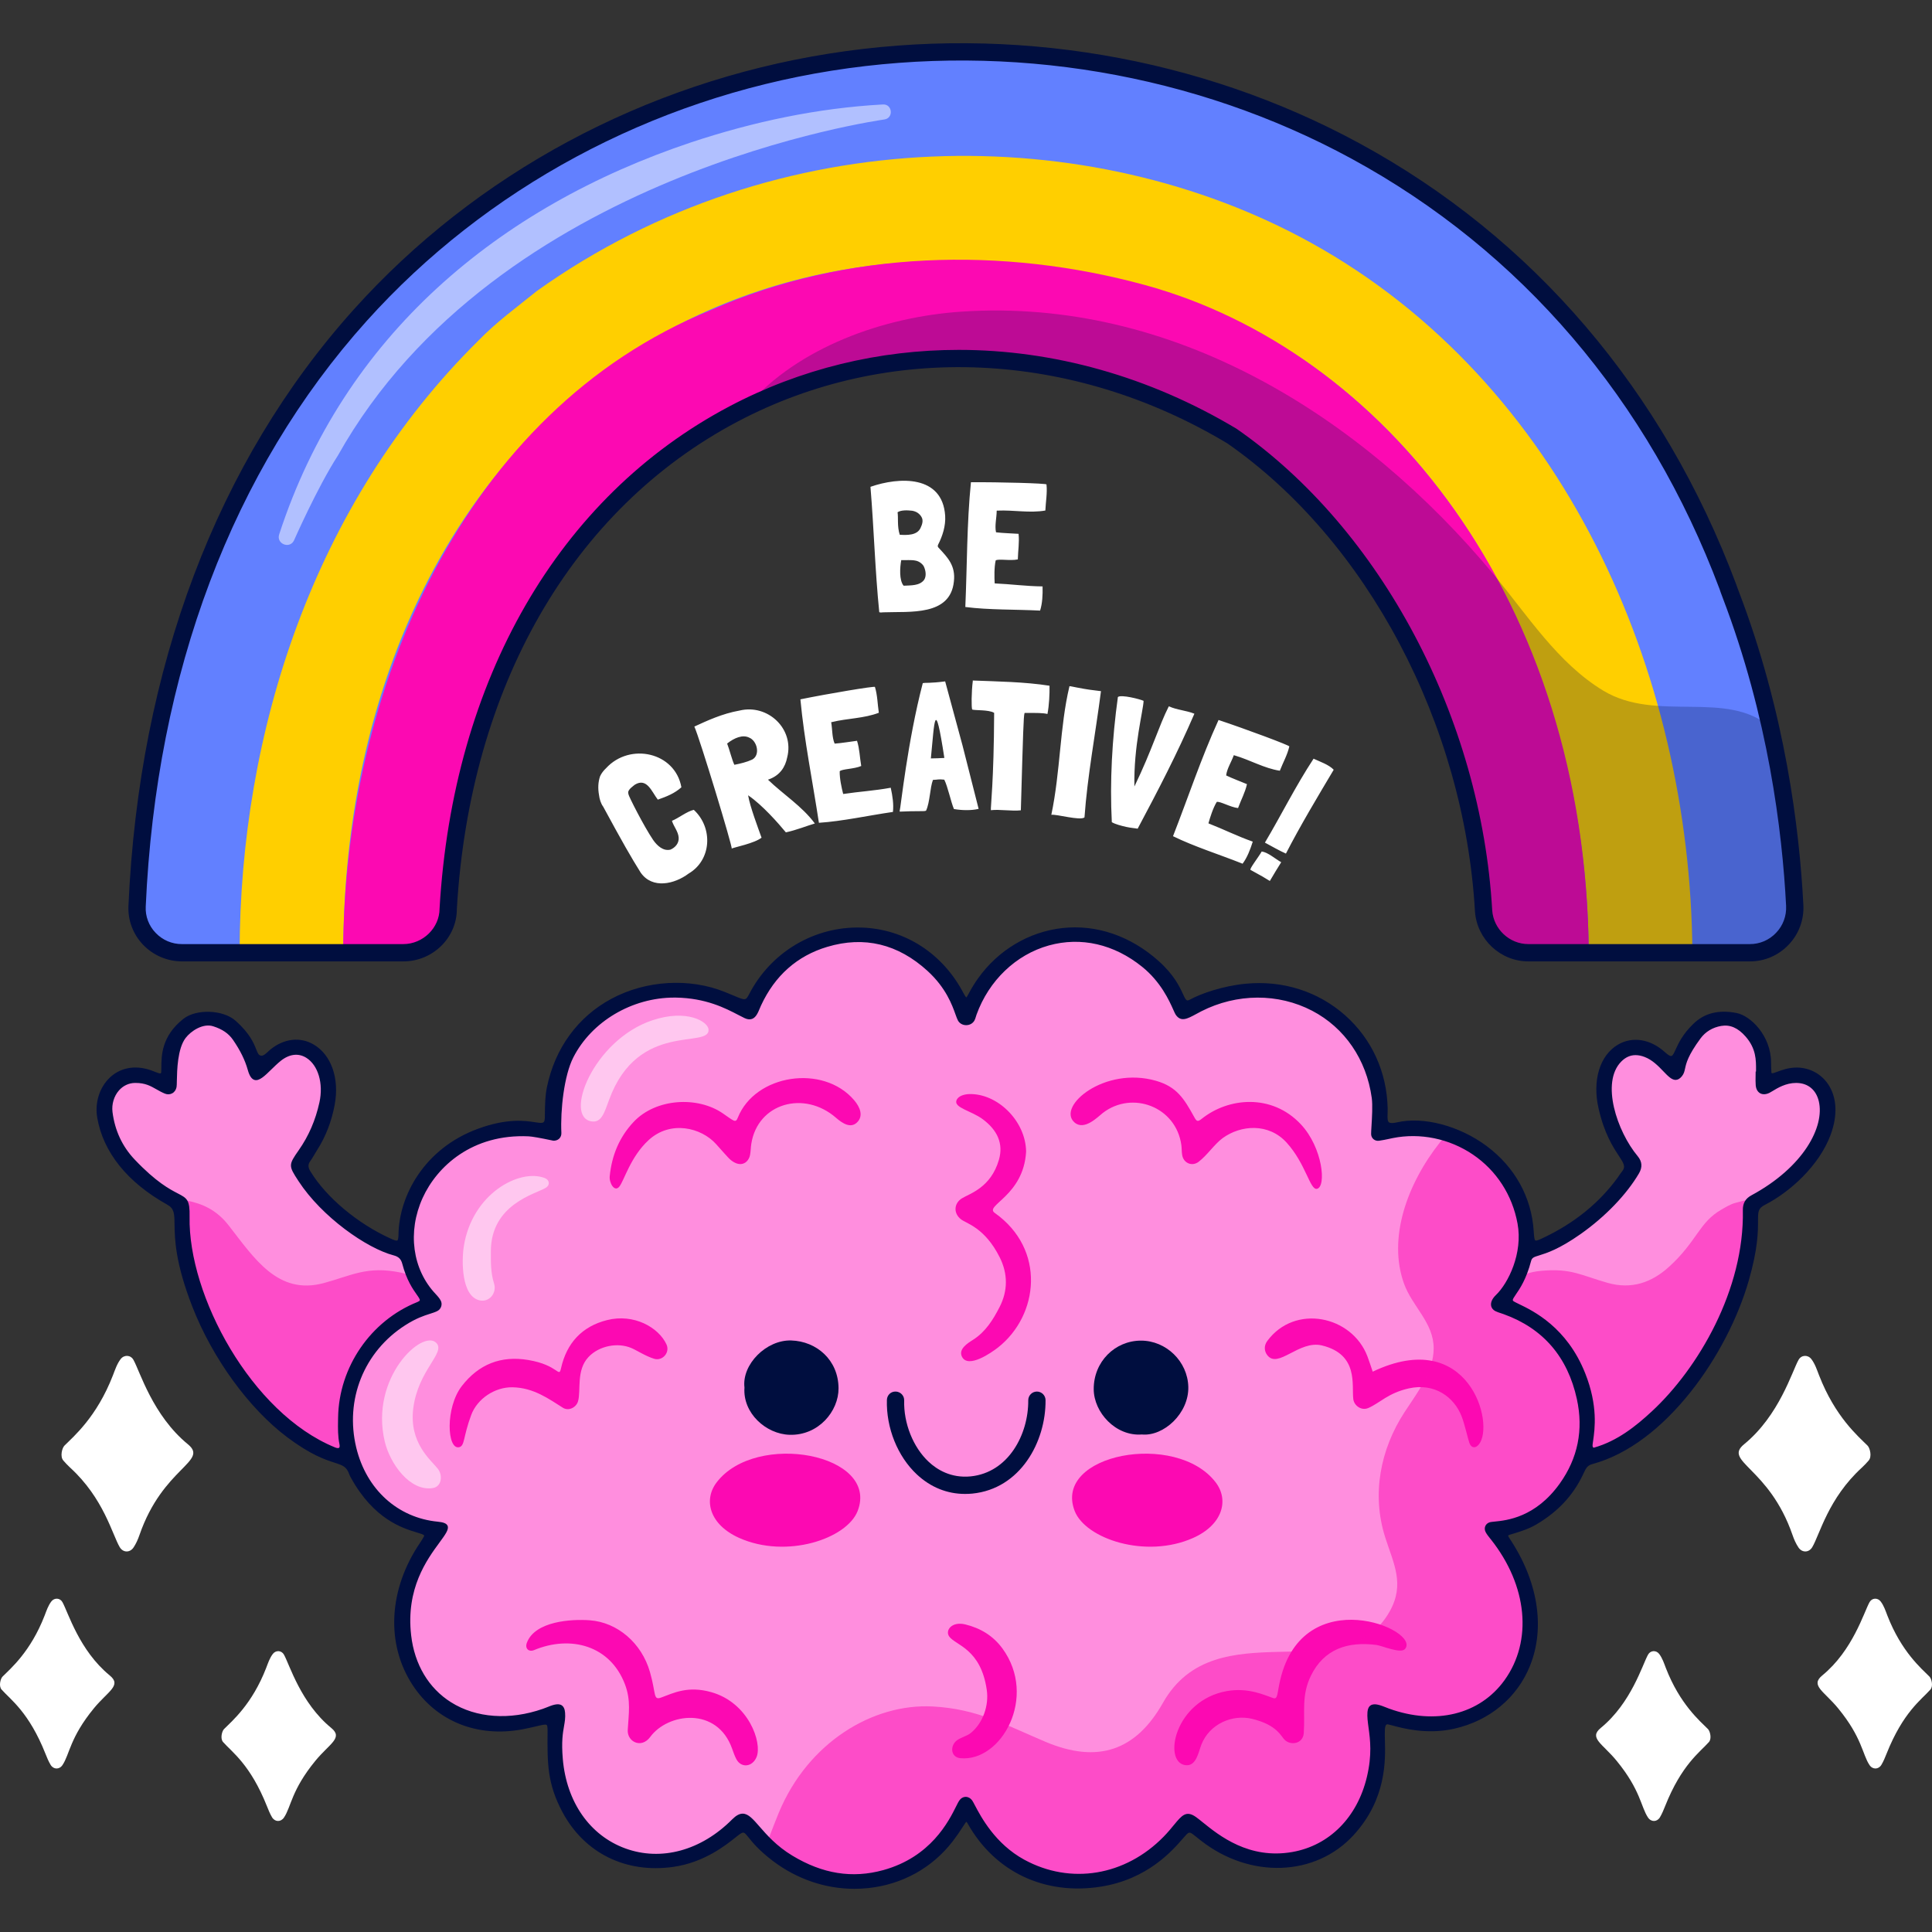
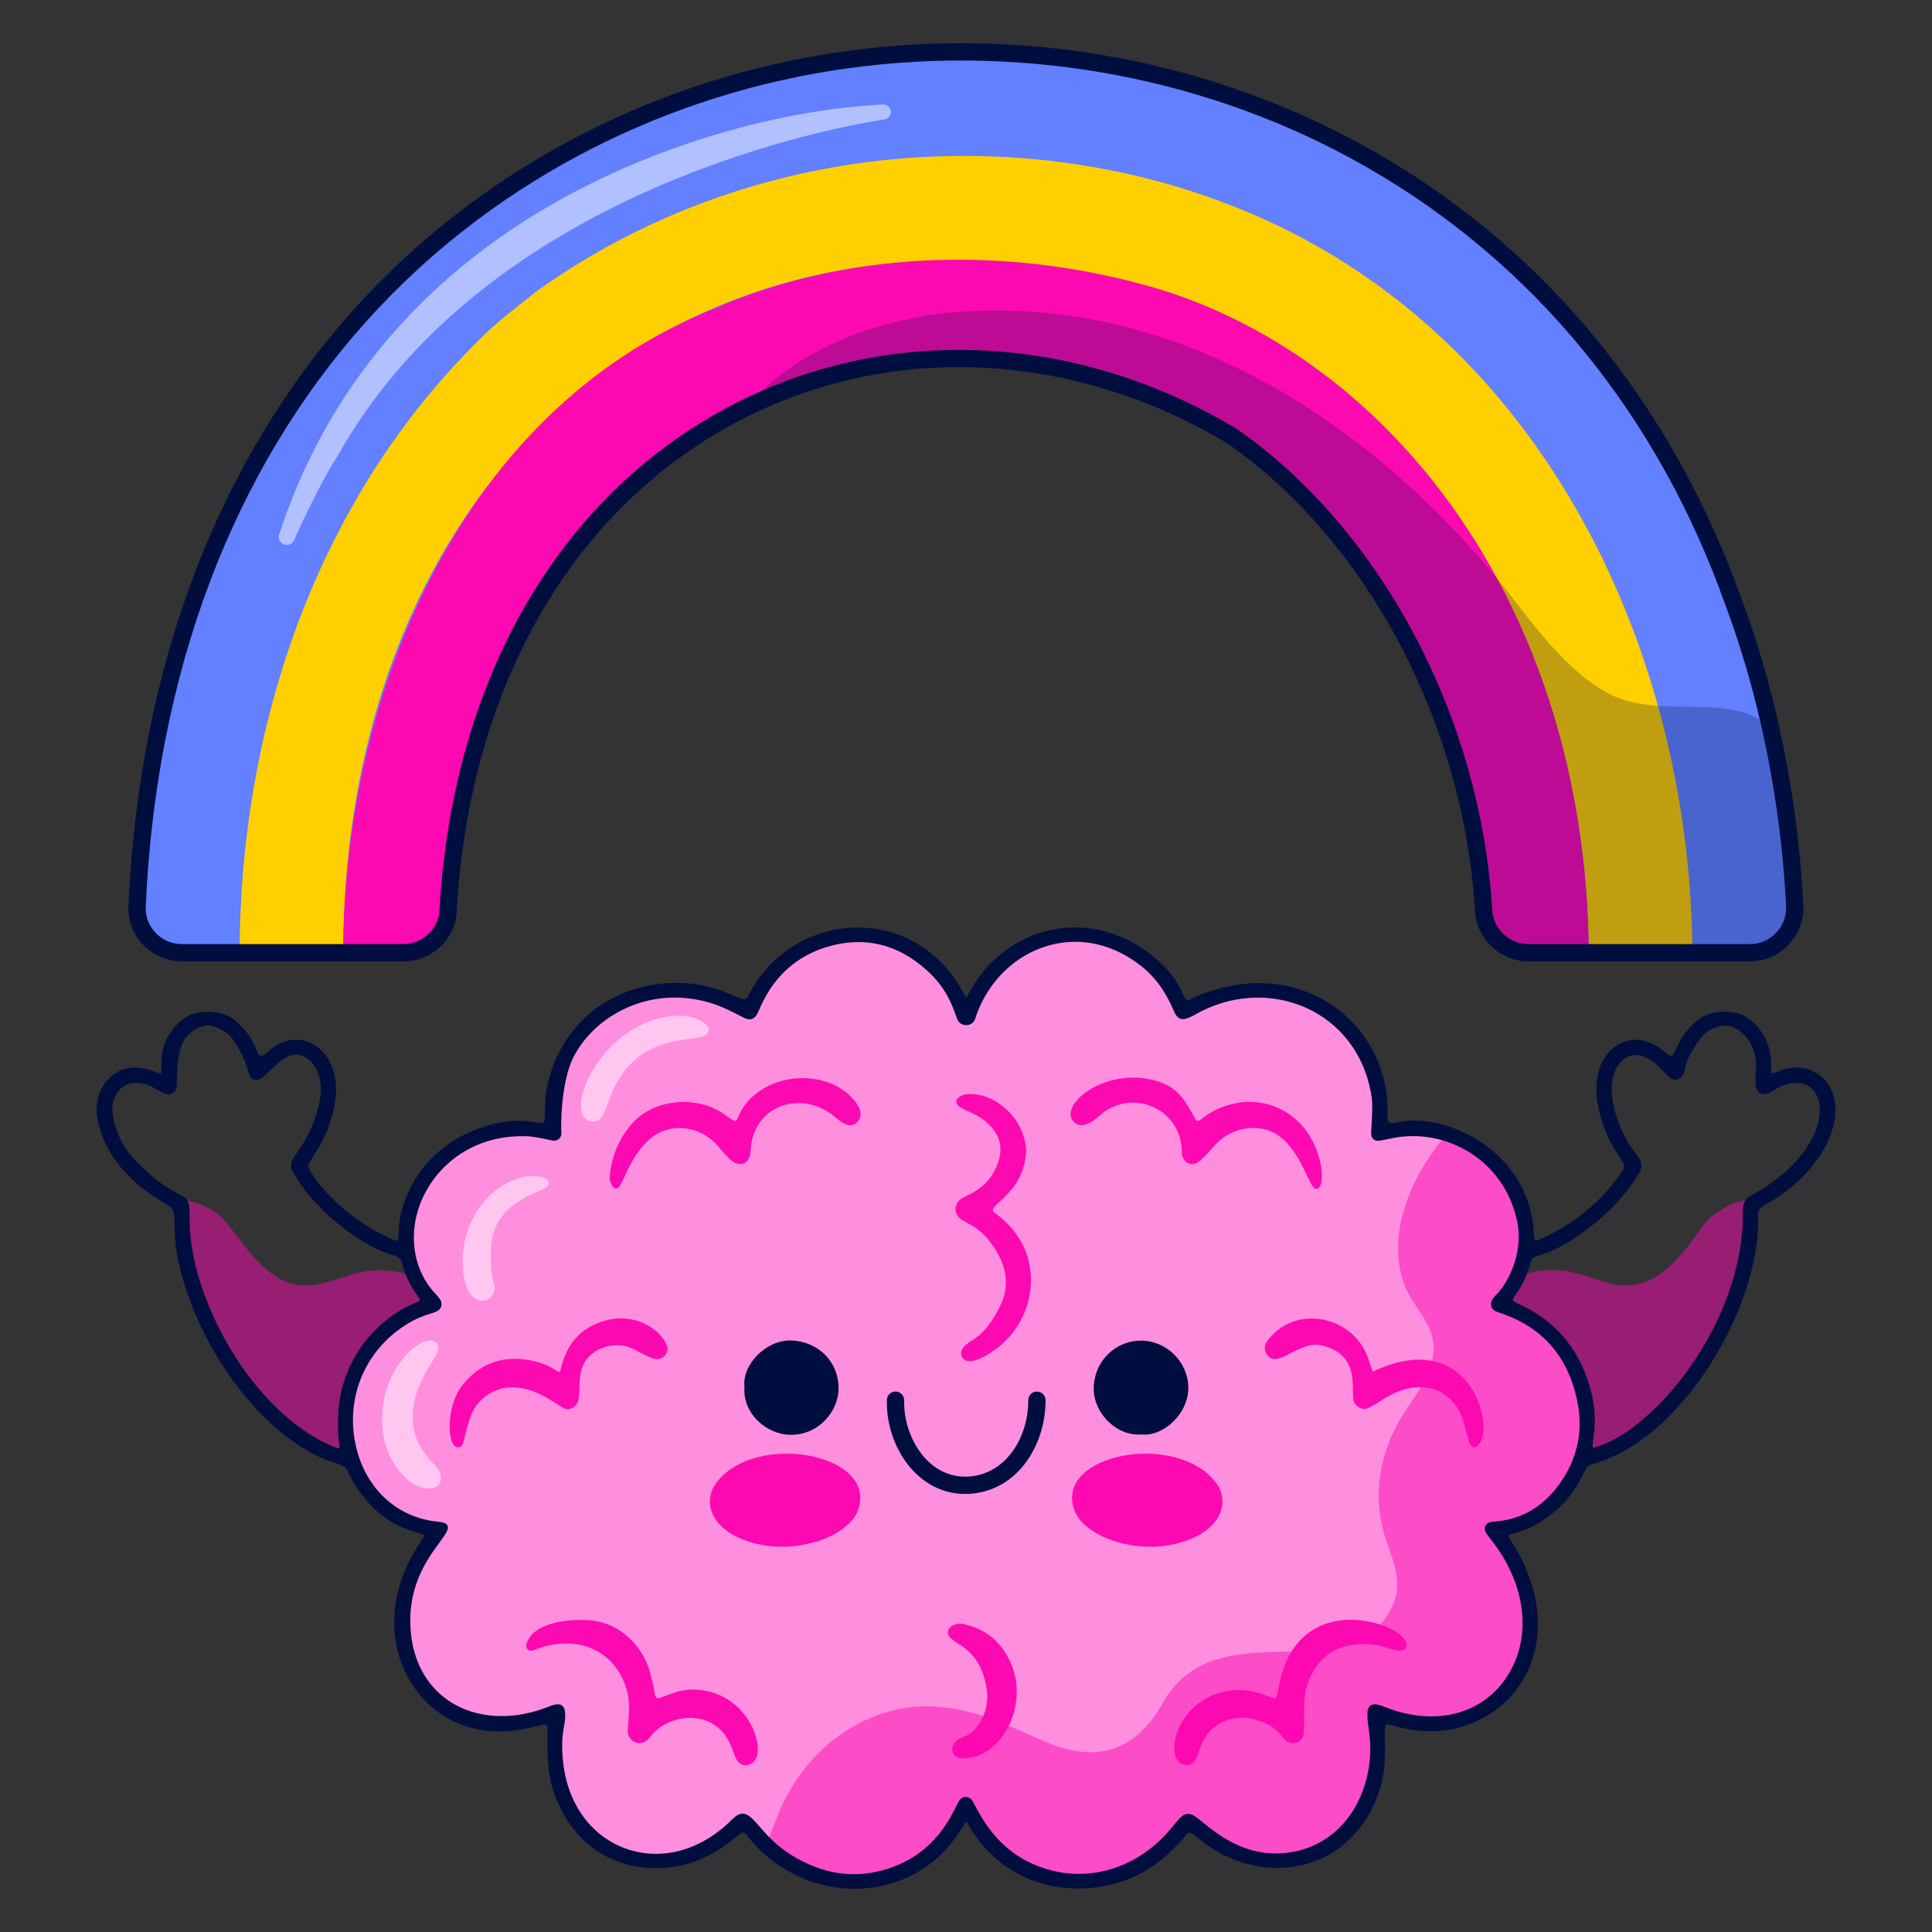
<svg xmlns="http://www.w3.org/2000/svg" width="74" height="74" viewBox="0 0 74 74" fill="none">
  <rect x="0" y="0" width="74" height="74" fill="#333333" stroke="none" />
  <g clip-path="url(#clip0_1658_17378)">
-     <path d="M73.939 64.714C73.596 65.101 72.893 65.576 72.258 67.175C72.201 67.319 72.142 67.463 72.063 67.595C71.954 67.779 71.728 67.787 71.607 67.606C71.331 67.198 71.327 66.556 70.404 65.432C69.862 64.772 69.328 64.558 69.797 64.173C70.969 63.213 71.392 61.75 71.609 61.365C71.703 61.199 71.918 61.189 72.033 61.339C72.157 61.5 72.219 61.693 72.291 61.88C72.829 63.265 73.593 63.907 73.903 64.218C73.981 64.296 74.057 64.581 73.939 64.714ZM65.455 66.725C65.112 67.112 64.409 67.587 63.775 69.186C63.718 69.329 63.658 69.474 63.58 69.606C63.471 69.789 63.245 69.797 63.123 69.616C62.847 69.208 62.843 68.567 61.92 67.442C61.379 66.782 60.844 66.568 61.314 66.183C62.485 65.223 62.908 63.76 63.125 63.375C63.219 63.209 63.434 63.199 63.55 63.349C63.673 63.51 63.735 63.704 63.807 63.891C64.345 65.275 65.109 65.917 65.42 66.228C65.498 66.306 65.573 66.591 65.455 66.725ZM71.573 55.943C71.49 56.036 71.407 56.129 71.315 56.212C70.025 57.39 69.701 58.776 69.413 59.261C69.287 59.472 69.027 59.481 68.886 59.273C68.788 59.128 68.715 58.962 68.658 58.795C67.76 56.198 65.993 55.982 66.802 55.319C68.152 54.214 68.639 52.529 68.889 52.085C68.997 51.893 69.245 51.883 69.378 52.055C69.52 52.24 69.591 52.463 69.675 52.679C70.295 54.276 71.178 55.017 71.532 55.371C71.622 55.461 71.709 55.789 71.573 55.943ZM0.061 64.714C0.404 65.101 1.107 65.576 1.742 67.175C1.799 67.319 1.858 67.463 1.937 67.595C2.046 67.779 2.272 67.787 2.393 67.606C2.669 67.198 2.674 66.556 3.596 65.432C4.138 64.772 4.673 64.558 4.203 64.173C3.031 63.213 2.608 61.75 2.391 61.365C2.298 61.199 2.082 61.189 1.967 61.339C1.843 61.5 1.781 61.693 1.709 61.88C1.171 63.265 0.408 63.907 0.097 64.218C0.019 64.296 -0.057 64.581 0.061 64.714ZM8.545 66.725C8.888 67.112 9.591 67.587 10.226 69.186C10.282 69.329 10.342 69.474 10.42 69.606C10.53 69.789 10.755 69.797 10.877 69.616C11.153 69.208 11.157 68.567 12.08 67.442C12.621 66.782 13.156 66.568 12.686 66.183C11.515 65.223 11.092 63.76 10.875 63.375C10.781 63.209 10.566 63.199 10.45 63.349C10.327 63.51 10.265 63.704 10.193 63.891C9.655 65.275 8.891 65.917 8.58 66.228C8.502 66.306 8.427 66.591 8.545 66.725ZM2.427 55.943C2.51 56.036 2.593 56.129 2.685 56.212C3.975 57.39 4.299 58.776 4.587 59.261C4.713 59.472 4.973 59.481 5.114 59.273C5.211 59.128 5.285 58.962 5.342 58.795C6.24 56.198 8.007 55.982 7.197 55.319C5.848 54.214 5.361 52.529 5.111 52.085C5.003 51.893 4.755 51.883 4.622 52.055C4.48 52.24 4.409 52.463 4.325 52.679C3.705 54.276 2.822 55.017 2.468 55.371C2.378 55.461 2.291 55.789 2.427 55.943Z" fill="white" />
    <path d="M52.735 43.345C52.743 43.694 53.021 43.289 54.264 43.337C57.763 43.47 59.471 47.255 57.543 49.651C57.339 49.903 57.202 50.017 57.498 50.099C61.787 51.282 61.811 57.99 57.221 58.473C56.615 58.536 58.709 59.714 58.498 62.554C58.365 64.354 57.035 65.84 54.928 65.904C53.717 65.942 52.958 65.535 52.719 65.481C52.611 65.456 52.552 65.613 52.558 65.675C52.569 65.792 52.813 66.818 52.616 67.828C51.904 71.494 48.243 72.092 45.873 69.918C45.232 69.329 45.562 69.911 44.265 70.913C42.004 72.659 39.013 72.063 37.707 70.162C37.488 69.843 37.264 69.531 37.13 69.163C37.107 69.1 37.067 69.043 36.997 69.051C36.896 69.064 36.834 69.251 36.649 69.609C35.44 71.943 32.355 72.82 29.847 70.985C28.498 69.998 28.723 69.351 28.227 69.825C25.756 72.188 21.998 71.477 21.372 67.618C21.18 66.437 21.685 65.361 21.28 65.483C20.836 65.617 19.422 66.292 17.661 65.621C15.525 64.807 14.666 61.737 16.506 59.135C16.608 58.991 16.724 58.856 16.829 58.714C17.173 58.249 16.273 58.806 14.814 57.707C12.975 56.321 12.752 53.084 14.589 51.266C16.116 49.755 17.041 50.315 16.579 49.784C14.225 47.074 16.659 42.719 20.776 43.415C21.225 43.491 21.302 43.632 21.292 43.015C21.271 41.736 21.29 40.915 22.191 39.748C23.419 38.157 25.797 37.478 28.102 38.545C28.642 38.794 28.72 38.931 28.866 38.609C29.484 37.249 30.404 36.334 31.885 36.01C33.963 35.556 35.92 36.565 36.751 38.621C36.857 38.883 36.867 39.066 37 39.055C37.14 39.042 37.165 38.864 37.283 38.578C38.434 35.786 41.674 35.125 43.848 36.844C45.208 37.918 44.994 38.957 45.433 38.779C45.814 38.624 46.862 37.934 48.486 38.041C50.611 38.182 52.284 39.583 52.693 41.657C52.757 41.979 52.722 42.83 52.735 43.345Z" fill="#FF8EDE" />
-     <path d="M5.261 41.307C5.56 41.278 5.851 41.404 6.137 41.565C6.253 41.63 6.386 41.757 6.531 41.629C6.646 41.526 6.58 41.391 6.557 41.266C6.486 40.871 6.555 40.376 6.675 40.079C7.226 38.714 8.98 38.635 9.643 40.764C9.769 41.169 9.871 41.229 10.151 40.867C10.269 40.715 10.436 40.61 10.585 40.487C10.886 40.239 11.235 40.201 11.589 40.256C12.614 40.414 12.9 42.279 11.668 44.115C11.294 44.672 11.288 44.681 11.672 45.214C12.571 46.458 13.725 47.378 15.171 47.912C15.399 47.996 15.566 48.095 15.616 48.356C15.687 48.725 15.889 49.041 16.07 49.363C16.236 49.657 16.469 49.848 16.098 50.036C15.217 50.482 14.528 50.822 13.811 52.029C13.341 52.82 13.118 53.683 13.121 54.605C13.123 55.227 13.489 55.8 13.023 55.69C10.352 55.06 6.865 50.268 7.097 46.604C7.153 45.716 6.464 46.122 5.037 44.618C3.909 43.429 3.58 41.297 5.261 41.307ZM67.242 45.923C66.503 46.318 67.48 46.836 66.28 49.944C65.378 52.277 63.355 55.007 60.94 55.703C60.834 55.734 60.743 55.654 60.755 55.546C60.855 54.66 61.02 54.807 60.768 53.494C60.52 52.202 59.713 50.969 58.295 50.218C57.747 49.929 57.529 49.976 57.793 49.599C58.601 48.445 58.222 48.12 58.81 47.926C60.123 47.494 61.56 46.43 62.563 44.882C62.748 44.598 62.546 44.404 62.345 44.109C61.693 43.157 61.108 41.441 61.875 40.605C62.251 40.195 62.797 40.099 63.27 40.391C63.869 40.762 63.833 40.885 64.062 41.085C64.121 41.136 64.24 41.11 64.269 41.037C64.489 40.473 64.537 40.06 65.083 39.525C66.246 38.387 67.751 39.694 67.455 41.211C67.425 41.367 67.354 41.544 67.523 41.65C67.789 41.816 67.94 41.246 68.985 41.306C70.403 41.388 70.483 44.188 67.242 45.923Z" fill="#FF8EDE" />
    <path d="M20.443 63.208C20.272 63.279 20.09 63.157 20.182 62.916C20.497 62.095 21.877 62.007 22.598 62.061C23.638 62.14 24.573 62.917 24.896 64.046C25.135 64.882 25.012 65.134 25.323 65.02C25.8 64.845 26.345 64.56 27.242 64.813C28.68 65.218 29.199 66.751 28.98 67.294C28.82 67.687 28.39 67.727 28.206 67.383C28.139 67.256 28.091 67.118 28.043 66.982C27.47 65.357 25.582 65.605 24.905 66.529C24.566 66.99 24.019 66.713 24.044 66.264C24.079 65.642 24.172 65.132 23.939 64.517C23.377 63.03 21.86 62.613 20.443 63.208ZM49.937 66.382C49.909 66.79 49.45 66.864 49.216 66.65C49.062 66.51 48.929 66.069 47.95 65.834C47.219 65.659 46.333 66.014 46.015 66.824C45.903 67.11 45.82 67.679 45.387 67.607C44.535 67.465 44.995 65.129 46.988 64.773C47.819 64.624 48.457 64.938 48.764 65.04C48.951 65.103 48.913 64.861 49.035 64.345C49.931 60.547 54.445 62.42 53.815 63.16C53.652 63.352 52.931 63.032 52.718 63.005C51.627 62.864 50.712 63.158 50.21 64.185C49.837 64.949 49.993 65.585 49.937 66.382ZM39.302 44.111C39.205 45.811 37.695 46.17 38.099 46.456C40.07 47.85 39.791 50.378 38.229 51.61C37.98 51.806 37.075 52.441 36.843 51.96C36.704 51.672 37.062 51.448 37.264 51.321C37.748 51.015 38.035 50.553 38.286 50.064C38.608 49.435 38.606 48.788 38.292 48.16C37.719 47.017 37.018 46.867 36.807 46.702C36.515 46.474 36.532 46.09 36.847 45.897C37.146 45.714 37.953 45.491 38.262 44.419C38.441 43.797 38.196 43.282 37.645 42.871C37.217 42.55 36.539 42.433 36.633 42.153C36.691 41.977 36.934 41.912 37.119 41.906C38.196 41.871 39.288 42.929 39.302 44.111ZM27.683 42.643C28.115 42.94 28.174 43.025 28.259 42.812C28.921 41.145 31.53 40.747 32.716 42.14C32.947 42.411 33.079 42.748 32.824 42.994C32.579 43.229 32.269 43.03 32.019 42.812C30.802 41.752 29.02 42.251 28.776 43.813C28.753 43.956 28.756 44.103 28.727 44.244C28.672 44.507 28.425 44.703 28.099 44.507C27.94 44.41 27.921 44.371 27.428 43.822C26.862 43.191 25.684 42.893 24.84 43.672C24.141 44.318 23.907 45.224 23.719 45.453C23.536 45.675 23.327 45.307 23.354 45.049C23.434 44.258 23.718 43.559 24.268 42.973C25.119 42.066 26.715 41.979 27.683 42.643ZM45.741 42.785C45.836 42.959 45.877 42.975 46.03 42.852C47.046 42.038 48.711 41.876 49.825 43.063C50.667 43.961 50.809 45.459 50.442 45.535C50.175 45.59 50.022 44.583 49.281 43.765C48.594 43.007 47.529 43.084 46.83 43.593C46.517 43.822 46.226 44.265 45.905 44.503C45.654 44.689 45.335 44.55 45.281 44.246C45.259 44.12 45.266 43.99 45.249 43.862C45.049 42.389 43.365 41.759 42.239 42.63C42.054 42.773 41.526 43.33 41.148 42.985C40.475 42.37 42.307 40.833 44.274 41.396C45.071 41.624 45.349 42.073 45.741 42.785ZM56.644 55.325C56.514 55.486 56.353 55.467 56.281 55.269C56.225 55.118 56.109 54.574 55.985 54.253C55.697 53.508 54.947 52.959 53.964 53.178C53.168 53.355 52.846 53.742 52.412 53.929C52.141 54.046 51.866 53.836 51.835 53.594C51.766 53.057 52.05 51.879 50.635 51.534C49.752 51.319 48.95 52.451 48.537 51.902C48.42 51.746 48.408 51.541 48.54 51.362C49.595 49.932 51.782 50.391 52.375 51.951C52.449 52.145 52.511 52.342 52.578 52.538C56.253 50.786 57.273 54.547 56.644 55.325ZM17.688 53.09C18.337 52.251 19.189 51.915 20.234 52.091C21.399 52.286 21.4 52.8 21.488 52.409C21.705 51.439 22.292 50.805 23.25 50.563C24.28 50.303 25.226 50.843 25.527 51.492C25.673 51.81 25.37 52.141 25.055 52.044C24.723 51.942 24.397 51.724 24.186 51.634C23.647 51.404 22.939 51.554 22.542 51.975C22.061 52.484 22.26 53.255 22.14 53.673C22.072 53.907 21.783 54.059 21.562 53.921C21.025 53.585 20.44 53.149 19.626 53.136C18.958 53.125 18.28 53.571 18.047 54.2C17.73 55.058 17.809 55.38 17.585 55.431C17.12 55.536 17.051 53.914 17.688 53.09ZM36.787 67.343C36.414 67.307 36.384 66.886 36.63 66.677C36.784 66.547 37.028 66.507 37.194 66.369C37.656 65.984 37.881 65.32 37.796 64.73C37.569 63.152 36.611 63.023 36.361 62.688C36.187 62.455 36.451 62.091 36.973 62.219C37.554 62.361 38.039 62.653 38.396 63.141C39.749 64.994 38.36 67.491 36.787 67.343ZM28.315 58.907C27.175 58.399 26.935 57.454 27.448 56.78C28.956 54.799 33.697 55.69 32.85 57.874C32.438 58.937 30.131 59.717 28.315 58.907ZM45.699 58.907C46.838 58.399 47.078 57.454 46.565 56.78C45.057 54.799 40.316 55.69 41.163 57.874C41.575 58.937 43.882 59.717 45.699 58.907Z" fill="#FC09B2" />
    <g opacity="0.5">
      <path d="M35.731 65.362C37.45 65.456 38.521 66.074 40.061 66.722C42.05 67.558 43.51 67.051 44.54 65.228C46.58 61.615 51.503 64.785 53.225 61.727C53.82 60.672 53.377 59.894 53.056 58.882C52.533 57.239 52.867 55.513 53.8 54.084C54.267 53.368 54.909 52.55 54.913 51.652C54.917 50.661 54.095 50.049 53.777 49.166C53.154 47.435 53.883 45.358 55.163 43.743C55.299 43.572 55.45 43.526 55.669 43.611C56.933 44.102 58.015 45.205 58.259 46.513C58.604 48.362 57.917 49.119 57.366 49.869C57.171 50.134 57.624 50.061 58.126 50.321C62.317 52.489 60.885 58.301 57.329 58.464C56.445 58.505 58.754 59.6 58.498 62.589C58.273 65.212 55.772 66.548 53.143 65.627C52.415 65.373 52.553 65.402 52.7 66.709C52.774 67.365 52.517 68.781 51.835 69.713C50.598 71.405 48.055 71.785 45.999 70.02C45.447 69.546 45.533 69.564 45.1 70.091C42.981 72.678 39.001 72.699 37.254 69.447C37.166 69.284 37.124 69.061 37.015 69.05C36.713 69.02 36.497 71.102 33.927 71.796C32.298 72.236 30.848 71.818 29.561 70.761C29.433 70.655 29.399 70.526 29.459 70.373C29.581 70.059 29.701 69.743 29.83 69.431C30.951 66.732 33.438 65.238 35.731 65.362Z" fill="#FC09B2" />
      <path d="M66.402 49.617C65.532 52.056 63.376 55.027 61.002 55.688C60.656 55.784 60.766 55.487 60.818 55.133C61.119 53.072 60.057 51.034 58.095 50.123C57.534 49.862 57.607 49.857 57.915 49.415C58.111 49.134 58.069 48.761 59.043 48.675C60.187 48.573 60.554 48.847 61.581 49.138C62.486 49.394 63.262 49.13 63.935 48.515C65.014 47.529 65.074 46.818 65.945 46.324C66.112 46.229 66.282 46.123 66.465 46.075C66.987 45.935 66.951 45.89 66.933 46.405C66.912 47.045 67.055 47.786 66.402 49.617ZM7.062 46.103C7.058 46.021 7.122 45.975 7.183 45.989C7.74 46.11 8.278 46.322 8.757 46.934C9.733 48.183 10.636 49.619 12.396 49.146C13.462 48.86 14.06 48.474 15.36 48.745C15.645 48.804 15.863 48.929 15.984 49.213C16.053 49.373 16.174 49.511 16.258 49.666C16.409 49.946 16.102 50.027 15.82 50.169C14.335 50.921 13.484 52.132 13.194 53.762C12.951 55.132 13.549 55.816 13.051 55.698C10.729 55.15 8.322 51.938 7.493 49.288C7.238 48.472 7.131 47.471 7.062 46.103Z" fill="#FC09B2" />
    </g>
    <g opacity="0.5">
      <path d="M16.716 51.44C17.075 51.823 16.014 52.469 15.828 53.949C15.663 55.272 16.51 55.925 16.771 56.259C16.968 56.512 16.916 56.942 16.58 56.996C15.709 57.138 14.938 56.068 14.736 55.21C14.157 52.758 16.196 50.885 16.716 51.44ZM23.33 42.125C23.146 42.628 23.037 43.004 22.666 42.953C21.572 42.803 22.715 39.84 24.981 39.081C26.315 38.635 27.111 39.131 27.138 39.425C27.21 40.197 24.443 39.073 23.33 42.125ZM20.866 45.122C21.051 45.194 21.075 45.391 20.909 45.493C20.52 45.733 18.809 46.113 18.801 47.923C18.799 48.341 18.794 48.758 18.924 49.163C19.035 49.512 18.755 49.886 18.377 49.808C17.663 49.659 17.68 48.279 17.765 47.738C18.083 45.719 19.897 44.748 20.866 45.122Z" fill="white" />
    </g>
    <path d="M70.019 41.525C69.754 41.134 69.329 40.903 68.852 40.89C68.839 40.89 68.826 40.89 68.813 40.89C68.507 40.89 68.253 40.984 68.082 41.048C67.982 41.085 67.888 41.121 67.86 41.103C67.852 41.098 67.849 41.083 67.849 41.071C67.838 40.944 67.837 40.813 67.836 40.687C67.829 39.675 67.06 38.906 66.512 38.8C65.829 38.668 65.289 38.802 64.866 39.209C64.45 39.609 64.286 39.967 64.178 40.204C64.117 40.338 64.073 40.435 64.018 40.446C63.97 40.459 63.89 40.409 63.762 40.293C63.209 39.795 62.524 39.688 61.973 40.011C61.275 40.421 60.983 41.381 61.229 42.457C61.452 43.429 61.783 43.933 62.002 44.266C62.198 44.564 62.279 44.688 62.122 44.877C62.084 44.923 62.05 44.974 62.017 45.023C61.996 45.054 61.975 45.085 61.953 45.115C61.255 46.072 60.312 46.838 59.15 47.393C58.977 47.476 58.851 47.537 58.808 47.512C58.766 47.487 58.757 47.352 58.744 47.147C58.66 45.852 58.019 44.697 56.94 43.895C55.897 43.119 54.518 42.755 53.508 42.989C53.347 43.026 53.246 43.024 53.198 42.985C53.139 42.936 53.143 42.816 53.148 42.663C53.15 42.6 53.152 42.53 53.151 42.455C53.12 41.06 52.542 39.795 51.525 38.892C50.485 37.97 49.128 37.54 47.703 37.68C46.847 37.764 46.016 38.047 45.572 38.29C45.512 38.323 45.482 38.32 45.466 38.315C45.413 38.297 45.371 38.206 45.308 38.068C45.182 37.797 44.972 37.342 44.383 36.814C43.309 35.851 42 35.401 40.691 35.547C39.406 35.69 38.228 36.394 37.459 37.478C37.331 37.658 37.215 37.847 37.112 38.042C37.071 38.118 37.028 38.197 37.012 38.203C36.99 38.197 36.939 38.103 36.879 37.995L36.842 37.926C36.006 36.42 34.521 35.526 32.858 35.526C32.839 35.526 32.818 35.526 32.798 35.526C31.075 35.548 29.506 36.519 28.702 38.063C28.562 38.328 28.563 38.329 28.096 38.132C28.004 38.094 27.896 38.048 27.766 37.996C26.408 37.447 24.742 37.546 23.419 38.255C22.133 38.945 21.255 40.148 20.948 41.645C20.881 41.97 20.876 42.301 20.871 42.62L20.868 42.804C20.866 42.9 20.851 42.957 20.819 42.984C20.769 43.026 20.659 43.009 20.493 42.984C20.122 42.927 19.432 42.821 18.303 43.236C16.247 43.992 15.295 45.799 15.264 47.255C15.262 47.372 15.256 47.488 15.219 47.512C15.182 47.537 15.068 47.489 14.946 47.433C13.696 46.866 12.498 45.862 11.895 44.875C11.809 44.735 11.777 44.619 11.883 44.474C11.944 44.392 11.995 44.304 12.045 44.218C12.076 44.166 12.107 44.113 12.139 44.062C12.474 43.541 12.703 42.95 12.821 42.305C13.004 41.306 12.689 40.405 12.019 40.01C11.497 39.702 10.873 39.776 10.349 40.205C10.321 40.228 10.293 40.255 10.264 40.282C10.173 40.367 10.078 40.457 9.981 40.431C9.902 40.41 9.873 40.342 9.813 40.191C9.723 39.964 9.572 39.583 9.017 39.092C8.541 38.672 7.518 38.636 7.027 39.022C6.184 39.684 6.182 40.441 6.18 40.894C6.179 40.951 6.179 41.003 6.177 41.049C6.176 41.071 6.172 41.1 6.158 41.109C6.128 41.129 6.032 41.091 5.93 41.051C5.838 41.015 5.722 40.969 5.591 40.938C5.065 40.812 4.574 40.929 4.212 41.269C3.812 41.645 3.625 42.236 3.725 42.812C3.954 44.138 4.881 45.289 6.406 46.141C6.676 46.292 6.679 46.479 6.685 46.89C6.693 47.44 6.707 48.359 7.369 50.053C8.141 52.03 9.531 53.943 10.997 55.046C11.908 55.73 12.455 55.908 12.817 56.025C13.128 56.126 13.27 56.172 13.375 56.462C13.391 56.508 13.414 56.551 13.439 56.598C14.322 58.201 15.429 58.534 15.96 58.695C16.105 58.738 16.23 58.776 16.246 58.814C16.247 58.817 16.25 58.825 16.241 58.843C16.196 58.927 16.147 59.009 16.093 59.087C14.88 60.871 14.769 62.962 15.805 64.543C16.712 65.928 18.282 66.561 20.009 66.237C20.197 66.201 20.384 66.16 20.57 66.115C20.774 66.066 20.896 66.038 20.937 66.069C20.972 66.097 20.974 66.193 20.973 66.347C20.964 67.531 20.959 68.314 21.542 69.405C22.381 70.977 23.968 71.764 25.788 71.506C26.973 71.339 27.811 70.667 28.169 70.38C28.217 70.342 28.257 70.31 28.288 70.287C28.483 70.143 28.497 70.16 28.67 70.376C28.817 70.561 29.064 70.869 29.606 71.281C30.524 71.976 31.616 72.346 32.729 72.346C32.904 72.346 33.081 72.336 33.257 72.318C34.558 72.18 35.706 71.545 36.49 70.527C36.631 70.344 36.763 70.155 36.886 69.959C36.943 69.869 36.997 69.784 37.016 69.78C37.019 69.781 37.031 69.788 37.061 69.841C38.101 71.695 40.006 72.601 42.158 72.264C43.949 71.983 44.901 70.887 45.307 70.419C45.363 70.355 45.407 70.304 45.441 70.269C45.559 70.151 45.581 70.163 45.847 70.378C45.889 70.412 45.937 70.45 45.991 70.493C47.875 71.973 50.396 71.882 51.854 70.28C53.106 68.904 53.067 67.43 53.045 66.637C53.038 66.347 53.032 66.118 53.098 66.06C53.107 66.051 53.124 66.04 53.162 66.047C53.198 66.053 53.258 66.07 53.335 66.09C53.73 66.198 54.657 66.448 55.694 66.215C57.052 65.91 58.113 65.029 58.605 63.797C59.194 62.327 58.906 60.549 57.816 58.919C57.802 58.898 57.76 58.836 57.767 58.817C57.773 58.8 57.839 58.78 57.861 58.774L57.887 58.766C58.212 58.668 58.55 58.566 58.854 58.385C59.667 57.903 60.246 57.286 60.623 56.498L60.654 56.433C60.749 56.231 60.797 56.129 61.001 56.074C63.795 55.318 66.169 51.886 66.984 49.04C67.335 47.819 67.336 47.16 67.336 46.767C67.337 46.394 67.337 46.282 67.615 46.14C68.543 45.666 69.678 44.655 70.118 43.463C70.394 42.715 70.359 42.026 70.019 41.525ZM56.892 58.448C56.858 58.523 56.864 58.611 56.906 58.688C56.952 58.773 57.012 58.848 57.071 58.922L57.106 58.965C58.507 60.734 58.71 62.85 57.626 64.356C56.678 65.671 54.983 66.087 53.203 65.443C53.167 65.429 53.128 65.414 53.087 65.398C52.882 65.317 52.651 65.225 52.503 65.317C52.429 65.363 52.387 65.45 52.377 65.576C52.362 65.759 52.389 65.954 52.419 66.179C52.481 66.637 52.558 67.207 52.355 68.062C51.986 69.612 50.917 70.687 49.497 70.936C47.839 71.227 46.694 70.303 46.078 69.807C45.978 69.726 45.89 69.655 45.815 69.601C45.436 69.329 45.271 69.529 44.969 69.894C44.86 70.028 44.735 70.18 44.572 70.347C43.102 71.852 41.006 72.199 39.231 71.23C38.117 70.622 37.574 69.589 37.341 69.148C37.294 69.059 37.26 68.994 37.236 68.96C37.173 68.873 37.084 68.824 36.991 68.824C36.989 68.824 36.986 68.824 36.984 68.824C36.887 68.826 36.797 68.881 36.736 68.974C36.708 69.016 36.673 69.086 36.629 69.174C36.338 69.759 35.654 71.128 33.829 71.63C32.644 71.956 31.506 71.775 30.347 71.074C29.744 70.71 29.369 70.279 29.095 69.965C28.847 69.68 28.668 69.474 28.457 69.467C28.453 69.467 28.449 69.467 28.446 69.467C28.321 69.467 28.193 69.537 28.045 69.685C26.857 70.881 25.326 71.299 23.955 70.8C22.595 70.306 21.699 69.025 21.557 67.376C21.5 66.709 21.557 66.382 21.603 66.12C21.633 65.947 21.66 65.798 21.644 65.599C21.632 65.456 21.588 65.363 21.509 65.314C21.365 65.225 21.139 65.316 20.941 65.396C20.89 65.416 20.84 65.436 20.793 65.452C19.521 65.896 18.24 65.806 17.279 65.203C16.42 64.665 15.876 63.753 15.748 62.636C15.541 60.842 16.351 59.74 16.834 59.081C17.057 58.777 17.204 58.577 17.143 58.44C17.104 58.353 16.991 58.306 16.776 58.285C15.233 58.138 14.034 57.051 13.646 55.449C13.203 53.614 13.938 51.774 15.517 50.762C15.943 50.489 16.23 50.398 16.46 50.324C16.567 50.29 16.66 50.261 16.745 50.219C16.822 50.181 16.877 50.115 16.901 50.035C16.913 49.996 16.917 49.954 16.912 49.914C16.907 49.873 16.893 49.834 16.872 49.799C16.82 49.708 16.746 49.627 16.689 49.566C15.794 48.626 15.598 47.18 16.189 45.882C16.736 44.679 18.087 43.426 20.246 43.524C20.38 43.531 20.684 43.583 21.148 43.682C21.175 43.688 21.19 43.691 21.192 43.691C21.28 43.696 21.363 43.668 21.421 43.611C21.477 43.555 21.506 43.478 21.502 43.392C21.461 42.506 21.607 41.192 21.959 40.502C22.661 39.124 24.208 38.21 25.822 38.21C25.844 38.21 25.866 38.21 25.888 38.21C27.038 38.228 27.785 38.617 28.279 38.874C28.372 38.922 28.452 38.964 28.524 38.998C28.631 39.048 28.728 39.057 28.809 39.025C28.959 38.967 29.035 38.784 29.102 38.622C29.118 38.584 29.134 38.546 29.15 38.511C29.681 37.366 30.534 36.611 31.684 36.267C33.101 35.842 34.396 36.154 35.531 37.193C36.236 37.839 36.471 38.5 36.598 38.855C36.636 38.96 36.666 39.044 36.696 39.096C36.759 39.203 36.876 39.266 37.007 39.266C37.139 39.266 37.256 39.202 37.32 39.093C37.348 39.045 37.364 38.991 37.38 38.938C37.387 38.913 37.395 38.887 37.404 38.862C37.878 37.554 38.913 36.564 40.173 36.213C41.404 35.871 42.674 36.163 43.751 37.034C44.464 37.611 44.784 38.327 44.938 38.671C44.979 38.763 45.008 38.829 45.032 38.865C45.231 39.157 45.476 39.024 45.816 38.84C45.877 38.807 45.943 38.771 46.013 38.735C47.372 38.044 48.958 38.036 50.258 38.714C51.506 39.366 52.338 40.582 52.541 42.051C52.58 42.335 52.55 42.816 52.531 43.134C52.522 43.277 52.516 43.389 52.517 43.443C52.52 43.519 52.553 43.587 52.609 43.635C52.668 43.684 52.744 43.704 52.822 43.693C52.949 43.675 53.075 43.649 53.197 43.623C53.246 43.612 53.295 43.602 53.344 43.592C54.391 43.381 55.511 43.61 56.414 44.221C57.316 44.832 57.924 45.77 58.125 46.864C58.335 48.004 57.768 49.151 57.298 49.602C57.158 49.736 57.092 49.88 57.112 50.006C57.126 50.098 57.186 50.175 57.278 50.22C57.347 50.254 57.421 50.278 57.493 50.301C57.528 50.312 57.564 50.324 57.598 50.337C59.104 50.88 60.046 51.975 60.398 53.589C60.655 54.766 60.435 55.853 59.744 56.821C58.815 58.123 57.712 58.234 57.242 58.281C57.173 58.288 57.119 58.293 57.082 58.301C56.996 58.32 56.927 58.374 56.892 58.448ZM13.002 55.317C13.016 55.385 13.011 55.433 12.988 55.453C12.962 55.474 12.904 55.469 12.827 55.437C9.621 54.126 7.202 49.613 7.262 46.605C7.275 45.953 7.166 45.897 6.807 45.709C6.499 45.549 5.983 45.281 5.161 44.416C4.684 43.915 4.398 43.3 4.309 42.591C4.273 42.294 4.364 41.988 4.553 41.77C4.713 41.586 4.931 41.483 5.166 41.479L5.193 41.479C5.564 41.479 5.77 41.597 5.988 41.721C6.088 41.778 6.192 41.837 6.315 41.888C6.411 41.928 6.511 41.923 6.596 41.877C6.682 41.831 6.742 41.744 6.762 41.639C6.77 41.597 6.772 41.512 6.774 41.394C6.782 40.995 6.798 40.166 7.11 39.756C7.309 39.495 7.768 39.184 8.163 39.308C8.514 39.419 8.756 39.584 8.924 39.828C9.204 40.235 9.384 40.601 9.49 40.979C9.555 41.212 9.638 41.334 9.752 41.365C9.931 41.414 10.144 41.207 10.388 40.968C10.503 40.856 10.621 40.74 10.748 40.637C11.079 40.371 11.427 40.327 11.729 40.514C12.186 40.797 12.394 41.499 12.235 42.223C12.084 42.91 11.825 43.509 11.441 44.057C11.049 44.617 11.049 44.65 11.422 45.221L11.436 45.243C12.326 46.606 14.039 47.812 15.08 48.084C15.266 48.133 15.36 48.225 15.407 48.402C15.572 49.033 15.816 49.379 15.962 49.586C16.036 49.691 16.089 49.766 16.078 49.806C16.071 49.828 16.04 49.849 15.984 49.872C14.197 50.587 12.977 52.367 12.95 54.3L12.948 54.403C12.943 54.702 12.938 55.013 13.002 55.317ZM57.945 49.804C57.936 49.764 57.987 49.689 58.059 49.584C58.21 49.365 58.462 48.997 58.644 48.3C58.678 48.169 58.754 48.146 58.956 48.084C59.239 47.996 59.711 47.851 60.541 47.267C61.485 46.602 62.3 45.755 62.776 44.944C62.915 44.706 62.899 44.491 62.727 44.284C61.939 43.341 61.304 41.459 62.1 40.658C62.262 40.495 62.442 40.414 62.645 40.414C62.754 40.414 62.87 40.437 62.993 40.484C63.294 40.599 63.524 40.839 63.708 41.031C63.886 41.216 64.027 41.363 64.18 41.363L64.188 41.362C64.269 41.36 64.343 41.315 64.417 41.227C64.499 41.127 64.518 41.038 64.542 40.927C64.585 40.729 64.649 40.43 65.137 39.77C65.325 39.517 65.596 39.353 65.923 39.296C66.264 39.236 66.571 39.37 66.862 39.704C67.264 40.164 67.262 40.603 67.26 40.989L67.259 41.044L67.245 41.044L67.245 41.079C67.245 41.128 67.244 41.178 67.243 41.227C67.241 41.337 67.239 41.452 67.248 41.564C67.259 41.708 67.318 41.817 67.414 41.873C67.512 41.929 67.639 41.924 67.773 41.859C67.803 41.845 67.842 41.821 67.891 41.791C68.083 41.674 68.401 41.479 68.798 41.479C68.809 41.479 68.819 41.48 68.829 41.48C69.256 41.491 69.56 41.746 69.664 42.179C69.896 43.152 69.085 44.702 67.086 45.782C66.852 45.908 66.75 46.086 66.755 46.356C66.816 49.393 65.046 52.416 63.263 54.064C62.677 54.607 61.955 55.195 61.053 55.448C61.048 55.449 61.044 55.449 61.04 55.449C61.036 55.448 61.032 55.446 61.029 55.444C61.014 55.435 61.003 55.415 61 55.393C60.995 55.358 61.006 55.278 61.021 55.178C61.083 54.745 61.214 53.845 60.715 52.595C60.013 50.832 58.723 50.209 58.172 49.944C58.094 49.906 58.032 49.876 57.99 49.851C57.95 49.828 57.946 49.81 57.945 49.804Z" fill="#000E3F" />
    <path d="M36.962 57.221C36.279 57.221 35.647 56.967 35.121 56.477C34.38 55.787 33.94 54.693 33.97 53.621C33.976 53.439 34.118 53.293 34.31 53.3C34.354 53.301 34.397 53.311 34.436 53.329C34.476 53.347 34.512 53.372 34.542 53.404C34.572 53.435 34.595 53.473 34.611 53.513C34.626 53.554 34.633 53.597 34.632 53.641C34.607 54.514 34.976 55.437 35.572 55.992C35.889 56.288 36.425 56.623 37.177 56.549C38.626 56.404 39.396 54.939 39.384 53.634C39.384 53.546 39.418 53.462 39.48 53.399C39.541 53.336 39.625 53.301 39.713 53.3L39.716 53.3C39.803 53.3 39.887 53.335 39.949 53.396C40.011 53.458 40.046 53.541 40.047 53.628C40.06 55.227 39.082 57.025 37.243 57.208C37.149 57.217 37.056 57.221 36.962 57.221ZM28.515 53.147C28.407 52.263 29.35 51.313 30.306 51.343C31.278 51.373 32.111 52.091 32.118 53.171C32.125 54.051 31.35 54.99 30.241 54.956C29.336 54.928 28.443 54.123 28.515 53.147ZM43.732 54.944C42.736 55.019 41.897 54.101 41.892 53.211C41.886 52.158 42.704 51.352 43.699 51.349C44.665 51.346 45.492 52.146 45.515 53.121C45.539 54.128 44.577 55.025 43.732 54.944Z" fill="#000E3F" />
    <path d="M68.742 34.681C68.791 35.666 68.006 36.492 67.022 36.492L58.541 36.492C57.634 36.492 56.891 35.792 56.825 34.892C56.814 34.707 56.8 34.522 56.783 34.338C56.772 34.177 56.755 34.019 56.741 33.865C56.712 33.579 56.68 33.293 56.643 33.007C56.625 32.891 56.611 32.779 56.594 32.667C56.517 32.105 56.422 31.545 56.306 30.989C56.256 30.737 56.203 30.486 56.145 30.236C56.131 30.166 56.114 30.096 56.096 30.026C56.071 29.916 56.045 29.806 56.016 29.697C55.917 29.29 55.806 28.885 55.683 28.485C55.615 28.251 55.542 28.018 55.466 27.788C55.143 26.817 54.895 26.274 54.888 26.274C54.872 26.241 54.857 26.207 54.842 26.173C54.814 26.113 54.779 26.032 54.737 25.945C54.334 25.087 54.24 24.859 54.222 24.806C54.222 24.803 54.219 24.799 54.219 24.796C54.215 24.792 54.212 24.782 54.201 24.764C54.145 24.67 54.002 24.411 53.661 23.759C53.644 23.721 53.627 23.689 53.609 23.657C53.571 23.583 53.531 23.509 53.49 23.437C53.483 23.423 53.476 23.405 53.466 23.391C53.466 23.388 53.462 23.384 53.462 23.381C50.723 18.589 46.495 16.221 47.195 16.707C46.544 16.319 45.872 15.963 45.184 15.643C45.023 15.569 44.89 15.509 44.788 15.464L44.575 15.376C44.571 15.376 44.565 15.373 44.547 15.366C44.526 15.359 44.498 15.348 44.459 15.338C44.386 15.31 44.277 15.271 44.158 15.229C44.134 15.219 44.109 15.212 44.084 15.204C43.999 15.172 43.912 15.142 43.825 15.114C43.78 15.096 43.734 15.079 43.689 15.065C43.597 15.033 43.514 15.002 43.437 14.977C43.415 14.97 43.398 14.963 43.377 14.956C43.233 14.903 43.125 14.865 43.104 14.861C43.083 14.854 43.058 14.847 43.037 14.84C42.894 14.802 42.75 14.763 42.606 14.728C42.347 14.662 42.088 14.602 41.832 14.543C41.693 14.512 41.552 14.482 41.412 14.455C41.289 14.427 41.165 14.403 41.041 14.381C40.722 14.318 40.403 14.266 40.088 14.217C39.958 14.196 39.829 14.178 39.699 14.161C39.65 14.154 39.604 14.147 39.555 14.14C39.342 14.112 39.124 14.087 38.911 14.063C38.638 14.035 38.364 14.01 38.091 13.993C38 13.985 37.909 13.979 37.818 13.975C34.508 13.779 31.386 14.301 28.616 15.548C24.051 17.608 20.433 21.647 18.485 27.707C18.428 27.882 18.373 28.059 18.32 28.236C18.268 28.411 18.219 28.59 18.17 28.768C17.98 29.434 17.823 30.11 17.686 30.793C17.676 30.842 17.669 30.891 17.658 30.94C17.623 31.122 17.588 31.304 17.557 31.486C17.522 31.669 17.494 31.854 17.466 32.04C17.378 32.593 17.308 33.15 17.256 33.707C17.238 33.889 17.221 34.075 17.206 34.264C17.192 34.443 17.178 34.622 17.168 34.8C17.168 34.825 17.164 34.853 17.164 34.881C17.112 35.788 16.355 36.492 15.448 36.492L6.971 36.492C5.997 36.492 5.205 35.683 5.251 34.706C5.517 28.744 7.062 23.013 9.615 18.154C21.883 -5.011 56.601 -3.067 66.189 22.491C66.241 22.694 67.099 24.645 67.814 27.854C68.238 29.732 68.609 32.04 68.742 34.681Z" fill="#6280FF" />
    <path d="M60.853 36.491C60.785 27.707 57.284 19.114 50.379 14.095C47.434 11.956 44.034 10.981 44.275 11.066C26.282 6.183 13.168 18.309 13.147 36.491L9.177 36.491C9.19 28.06 11.994 19.298 18.331 13.039C19.013 12.334 19.807 11.759 20.566 11.144C29.778 4.575 41.74 4.602 50.236 9.311C59.842 14.636 64.747 25.679 64.823 36.491L60.853 36.491Z" fill="#FFCF00" />
    <path d="M60.853 36.492L58.541 36.492C57.634 36.492 56.892 35.792 56.825 34.891C56.579 30.585 55.013 26.274 54.888 26.274C54.793 26.084 54.237 24.806 54.222 24.806L54.222 24.799C53.222 22.93 53.526 23.472 53.466 23.391C53.466 23.388 53.462 23.384 53.462 23.381C50.723 18.588 46.495 16.22 47.195 16.707C45.197 15.511 43.14 14.867 43.104 14.861L43.1 14.858C41.986 14.489 39.298 14.031 37.818 13.975C24.735 13.196 17.823 23.575 17.168 34.8C17.168 35.704 16.411 36.492 15.448 36.492L13.146 36.492C13.16 26.477 17.746 15.723 27.2 11.891C32.399 9.579 38.417 9.428 43.864 10.92C52.94 13.408 60.748 22.911 60.853 36.492Z" fill="#FC09B2" />
    <g opacity="0.25">
      <path d="M68.742 34.681C68.791 35.666 68.007 36.493 67.022 36.493L58.541 36.493C57.634 36.493 56.892 35.792 56.825 34.892C56.815 34.707 56.8 34.523 56.783 34.338C56.772 34.177 56.755 34.02 56.741 33.865C56.713 33.579 56.68 33.293 56.643 33.007C56.625 32.892 56.611 32.78 56.594 32.667C56.517 32.105 56.422 31.545 56.307 30.989C56.256 30.738 56.203 30.487 56.145 30.236C56.131 30.166 56.114 30.096 56.096 30.026C56.072 29.916 56.045 29.806 56.016 29.697C55.917 29.29 55.806 28.886 55.683 28.485C55.615 28.251 55.543 28.019 55.466 27.788C55.143 26.817 54.895 26.274 54.888 26.274C54.872 26.241 54.857 26.207 54.842 26.173C54.814 26.113 54.779 26.033 54.737 25.945C54.334 25.087 54.24 24.859 54.222 24.807C54.222 24.803 54.219 24.8 54.219 24.796C54.215 24.793 54.212 24.782 54.201 24.765C54.145 24.67 54.002 24.411 53.662 23.759C53.644 23.721 53.627 23.689 53.609 23.658C53.571 23.583 53.531 23.51 53.49 23.437C53.483 23.423 53.476 23.405 53.466 23.391C53.466 23.388 53.462 23.384 53.462 23.381C50.723 18.589 46.495 16.221 47.195 16.708C46.544 16.319 45.873 15.963 45.185 15.643C45.023 15.569 44.89 15.51 44.789 15.464L44.575 15.377C44.572 15.377 44.565 15.373 44.547 15.366C44.526 15.359 44.498 15.348 44.459 15.338C44.386 15.31 44.277 15.271 44.158 15.229C44.134 15.219 44.109 15.212 44.085 15.205C43.999 15.172 43.913 15.142 43.825 15.114C43.78 15.096 43.734 15.079 43.689 15.065C43.598 15.033 43.514 15.002 43.437 14.977C43.416 14.97 43.398 14.963 43.377 14.956C43.233 14.903 43.125 14.865 43.104 14.861C43.083 14.854 43.058 14.847 43.037 14.841C42.894 14.802 42.75 14.764 42.607 14.729C42.347 14.662 42.088 14.602 41.832 14.543C41.693 14.512 41.553 14.483 41.412 14.455C41.289 14.428 41.165 14.403 41.041 14.382C40.722 14.319 40.403 14.266 40.088 14.217C39.959 14.197 39.829 14.178 39.699 14.161C39.65 14.154 39.605 14.147 39.555 14.14C39.342 14.112 39.125 14.088 38.911 14.063C38.638 14.035 38.364 14.01 38.091 13.993C38 13.985 37.909 13.979 37.818 13.975C34.508 13.779 31.387 14.301 28.616 15.548C30.595 13.292 33.849 12.136 36.823 11.937C44.936 11.394 52.166 15.941 57.207 22.001C58.51 23.566 59.656 25.391 61.407 26.453C63.46 27.693 66.126 26.397 67.814 27.854C68.238 29.732 68.609 32.04 68.742 34.681Z" fill="#000E3F" />
    </g>
    <path opacity="0.5" d="M12.938 17.455C12.144 18.685 11.248 20.73 11.264 20.694C11.102 21.043 10.574 20.833 10.693 20.469C13.164 12.877 19.065 7.931 26.478 5.45C28.856 4.663 31.305 4.139 33.817 4.001C34.181 3.981 34.236 4.517 33.879 4.575C33.844 4.587 19.028 6.581 12.938 17.455Z" fill="white" />
    <path d="M67.022 36.824L58.541 36.824C57.473 36.824 56.574 35.986 56.495 34.916C56.085 27.738 52.36 20.7 47.006 16.98C41.046 13.409 34.025 13.096 28.242 16.153C21.912 19.5 17.996 26.303 17.498 34.82C17.499 35.916 16.578 36.824 15.447 36.824L6.971 36.824C6.692 36.823 6.416 36.766 6.16 36.657C5.904 36.547 5.673 36.387 5.48 36.186C5.093 35.779 4.894 35.248 4.92 34.691C5.327 25.579 8.312 17.681 13.552 11.852C18.225 6.653 24.691 3.173 31.757 2.053C38.74 0.946 45.955 2.167 52.069 5.489C58.721 9.104 63.71 14.943 66.498 22.375C66.519 22.442 66.551 22.524 66.599 22.651C68.375 27.298 68.924 31.749 69.073 34.665L69.073 34.665C69.088 34.944 69.045 35.223 68.948 35.484C68.851 35.746 68.701 35.984 68.508 36.186C68.117 36.597 67.589 36.824 67.022 36.824ZM36.721 13.401C40.337 13.401 44.011 14.414 47.365 16.424C52.899 20.268 56.734 27.505 57.155 34.872C57.209 35.593 57.818 36.161 58.541 36.161L67.022 36.161C67.21 36.162 67.397 36.124 67.57 36.05C67.743 35.975 67.899 35.866 68.028 35.729C68.159 35.593 68.261 35.431 68.327 35.253C68.393 35.076 68.421 34.887 68.412 34.698C68.265 31.83 67.725 27.453 65.98 22.887C65.917 22.721 65.878 22.616 65.868 22.575C63.147 15.327 58.263 9.608 51.753 6.071C45.766 2.818 38.7 1.624 31.86 2.707C24.943 3.803 18.616 7.208 14.044 12.295C8.908 18.009 5.981 25.764 5.582 34.721C5.572 34.906 5.601 35.09 5.666 35.264C5.731 35.437 5.831 35.595 5.959 35.728C6.089 35.866 6.246 35.975 6.42 36.05C6.594 36.124 6.781 36.162 6.971 36.161L15.447 36.161C16.201 36.161 16.836 35.538 16.836 34.801C17.349 26.028 21.393 19.025 27.932 15.568C30.67 14.12 33.675 13.401 36.721 13.401Z" fill="#000E3F" />
-     <path d="M24.072 30.424C24.071 30.48 24.66 31.648 25.019 32.176C25.177 32.4 25.406 32.608 25.68 32.543C25.868 32.462 26.008 32.296 25.995 32.087C25.98 31.846 25.806 31.664 25.737 31.439C25.985 31.34 26.305 31.081 26.574 31.018C27.319 31.707 27.257 32.942 26.377 33.459C25.842 33.862 24.988 34.067 24.539 33.422C24.181 32.853 23.824 32.228 23.105 30.9C23.009 30.77 22.963 30.603 22.944 30.453C22.898 30.199 22.908 29.961 22.983 29.735C23.036 29.617 23.116 29.517 23.216 29.421C24.127 28.431 25.859 28.808 26.099 30.155C25.838 30.389 25.537 30.509 25.196 30.628C24.965 30.332 24.78 29.771 24.315 30.056C24.221 30.132 24.094 30.219 24.064 30.324C24.056 30.352 24.068 30.402 24.072 30.424ZM31.217 31.539C30.903 31.632 30.519 31.789 30.108 31.88L30.101 31.882C29.807 31.525 29.194 30.831 28.673 30.475L28.654 30.458C28.719 30.877 29.049 31.748 29.169 32.084C28.906 32.301 28.106 32.456 28.025 32.502C28.078 32.487 26.795 28.259 26.595 27.829C27.076 27.608 27.659 27.334 28.331 27.215C29.406 26.956 30.433 27.915 30.151 29.011C30.078 29.382 29.872 29.698 29.451 29.851L29.424 29.859L29.417 29.861L29.42 29.868C29.991 30.421 30.725 30.882 31.21 31.541L31.217 31.539ZM28.128 29.294L28.134 29.292C28.349 29.251 28.607 29.189 28.812 29.093C29.132 28.918 29.001 28.374 28.695 28.252C28.447 28.129 28.129 28.259 27.851 28.479C27.939 28.701 28.035 29.103 28.128 29.294ZM34.12 30.186C34.185 30.48 34.236 30.811 34.201 31.099C33.26 31.235 32.268 31.456 31.366 31.515C31.123 29.911 30.807 28.382 30.657 26.786C31.72 26.569 33.506 26.27 33.512 26.311C33.61 26.63 33.611 26.968 33.66 27.293L33.662 27.3C33.094 27.52 32.463 27.51 31.863 27.657L31.842 27.66L31.837 27.668C31.884 27.936 31.866 28.236 31.966 28.476L31.974 28.482C32.254 28.461 32.543 28.41 32.828 28.374L32.828 28.381C32.924 28.684 32.929 29.001 32.987 29.339C32.716 29.458 32.248 29.451 32.163 29.541C32.155 29.818 32.239 30.187 32.294 30.405L32.302 30.411C32.91 30.319 33.492 30.288 34.118 30.172L34.12 30.186ZM37.482 30.975L37.482 30.982C37.205 31.048 36.848 31.041 36.545 30.989L36.538 30.989C36.415 30.693 36.303 30.131 36.168 29.863C35.929 29.837 35.944 29.864 35.734 29.872C35.619 30.17 35.619 30.737 35.47 31.05C35.463 31.05 35.456 31.058 35.449 31.058C35.373 31.082 35.107 31.056 34.471 31.087C34.465 31.087 34.465 31.087 34.457 31.08C34.506 30.89 34.756 28.426 35.344 26.166C35.476 26.14 35.589 26.177 36.202 26.099C36.299 26.459 36.738 28.086 36.866 28.55L37.482 30.975ZM35.654 29.049C35.816 29.051 35.997 29.037 36.171 29.031C35.802 26.631 35.797 27.611 35.654 29.049ZM40.12 27.347C39.947 27.304 39.709 27.306 39.268 27.307L39.254 27.306L39.247 27.306C39.247 27.313 39.239 27.32 39.239 27.326C39.205 27.458 39.188 27.968 39.101 31.023L39.101 31.029L39.1 31.037C38.755 31.076 38.29 30.992 37.953 31.032C37.936 30.947 38.068 29.917 38.078 27.307L38.072 27.3C37.861 27.178 37.348 27.217 37.237 27.177C37.205 27.105 37.205 26.518 37.261 26.079C37.261 26.072 37.254 26.072 37.255 26.065C38.205 26.102 39.246 26.116 40.199 26.265C40.205 26.574 40.185 27.014 40.12 27.347ZM42.17 26.473L42.166 26.501C41.961 28.088 41.651 29.724 41.538 31.309C41.366 31.442 40.469 31.178 40.268 31.209C40.617 29.556 40.593 27.826 40.96 26.296L40.962 26.282C41.011 26.281 41.181 26.324 41.244 26.333C41.41 26.361 41.587 26.405 42.004 26.452L42.17 26.473ZM43.575 31.741C43.5 31.724 43.331 31.715 43.139 31.673C42.941 31.628 42.718 31.571 42.585 31.491C42.505 29.927 42.595 28.308 42.817 26.703L42.819 26.696C42.948 26.596 43.667 26.779 43.802 26.844C43.791 27.214 43.417 28.57 43.45 30.124C44.126 28.729 44.394 27.786 44.762 27.066C44.764 27.06 44.772 27.054 44.779 27.056C45.07 27.193 45.445 27.212 45.748 27.337C45.08 28.884 44.365 30.257 43.575 31.741ZM47.979 32.25C47.889 32.538 47.768 32.85 47.594 33.082C46.711 32.73 45.742 32.427 44.929 32.028C45.519 30.518 46.007 29.035 46.673 27.577C47.702 27.919 49.399 28.551 49.384 28.59C49.31 28.914 49.142 29.208 49.023 29.514L49.021 29.521C48.419 29.429 47.877 29.105 47.284 28.933L47.265 28.926L47.256 28.93C47.164 29.186 46.998 29.437 46.965 29.694L46.969 29.703C47.222 29.824 47.498 29.924 47.762 30.035L47.76 30.042C47.691 30.352 47.538 30.63 47.42 30.951C47.126 30.919 46.723 30.68 46.604 30.716C46.459 30.952 46.348 31.314 46.287 31.53L46.291 31.539C46.864 31.762 47.384 32.025 47.984 32.237L47.979 32.25ZM47.898 33.319C47.844 33.288 48.194 32.844 48.323 32.62L48.326 32.614C48.565 32.646 48.836 32.89 49.073 33.025C48.938 33.246 48.773 33.506 48.638 33.743L48.596 33.718C48.499 33.663 48.46 33.632 48.368 33.58L48.356 33.573L47.898 33.319ZM50.331 29.068C50.554 29.172 50.899 29.288 51.084 29.483C50.473 30.51 49.8 31.63 49.254 32.694C49.028 32.597 48.695 32.406 48.454 32.277L48.449 32.274C49.078 31.217 49.615 30.123 50.314 29.058L50.331 29.068ZM36.536 22.273C36.399 23.606 34.845 23.415 33.832 23.453C33.776 23.457 33.728 23.467 33.678 23.449C33.516 21.842 33.475 20.268 33.341 18.651L33.347 18.644C34.443 18.264 36.098 18.189 36.202 19.752C36.227 20.143 36.099 20.537 35.931 20.863C35.901 20.928 35.924 20.954 35.976 21.007C36.293 21.351 36.608 21.666 36.536 22.273ZM35.294 19.798C35.207 19.656 35.084 19.587 34.935 19.562C34.744 19.54 34.513 19.534 34.379 19.62C34.413 19.835 34.358 20.16 34.463 20.483C34.745 20.499 35.13 20.509 35.259 20.221C35.314 20.105 35.38 19.939 35.294 19.798ZM35.383 21.691C35.321 21.583 35.189 21.493 35.068 21.473C34.89 21.436 34.696 21.463 34.52 21.453C34.468 21.73 34.437 22.215 34.605 22.428L34.62 22.434C34.878 22.418 35.223 22.444 35.397 22.208C35.492 22.062 35.457 21.847 35.383 21.691ZM39.933 22.475C39.941 22.776 39.926 23.112 39.838 23.387C38.888 23.339 37.871 23.365 36.974 23.249C37.045 21.628 37.029 20.067 37.189 18.471C38.274 18.462 40.084 18.513 40.083 18.555C40.118 18.886 40.054 19.219 40.04 19.547L40.039 19.554C39.439 19.66 38.823 19.529 38.206 19.558L38.184 19.557L38.176 19.564C38.173 19.837 38.096 20.127 38.148 20.381L38.155 20.389C38.434 20.422 38.728 20.427 39.014 20.447L39.014 20.454C39.048 20.771 38.993 21.083 38.985 21.426C38.695 21.49 38.238 21.393 38.137 21.466C38.076 21.736 38.087 22.115 38.098 22.339L38.105 22.346C38.719 22.373 39.297 22.454 39.933 22.461L39.933 22.475Z" fill="white" />
  </g>
  <defs>
    <clipPath id="clip0_1658_17378">
      <rect width="74" height="74" fill="white" />
    </clipPath>
  </defs>
</svg>